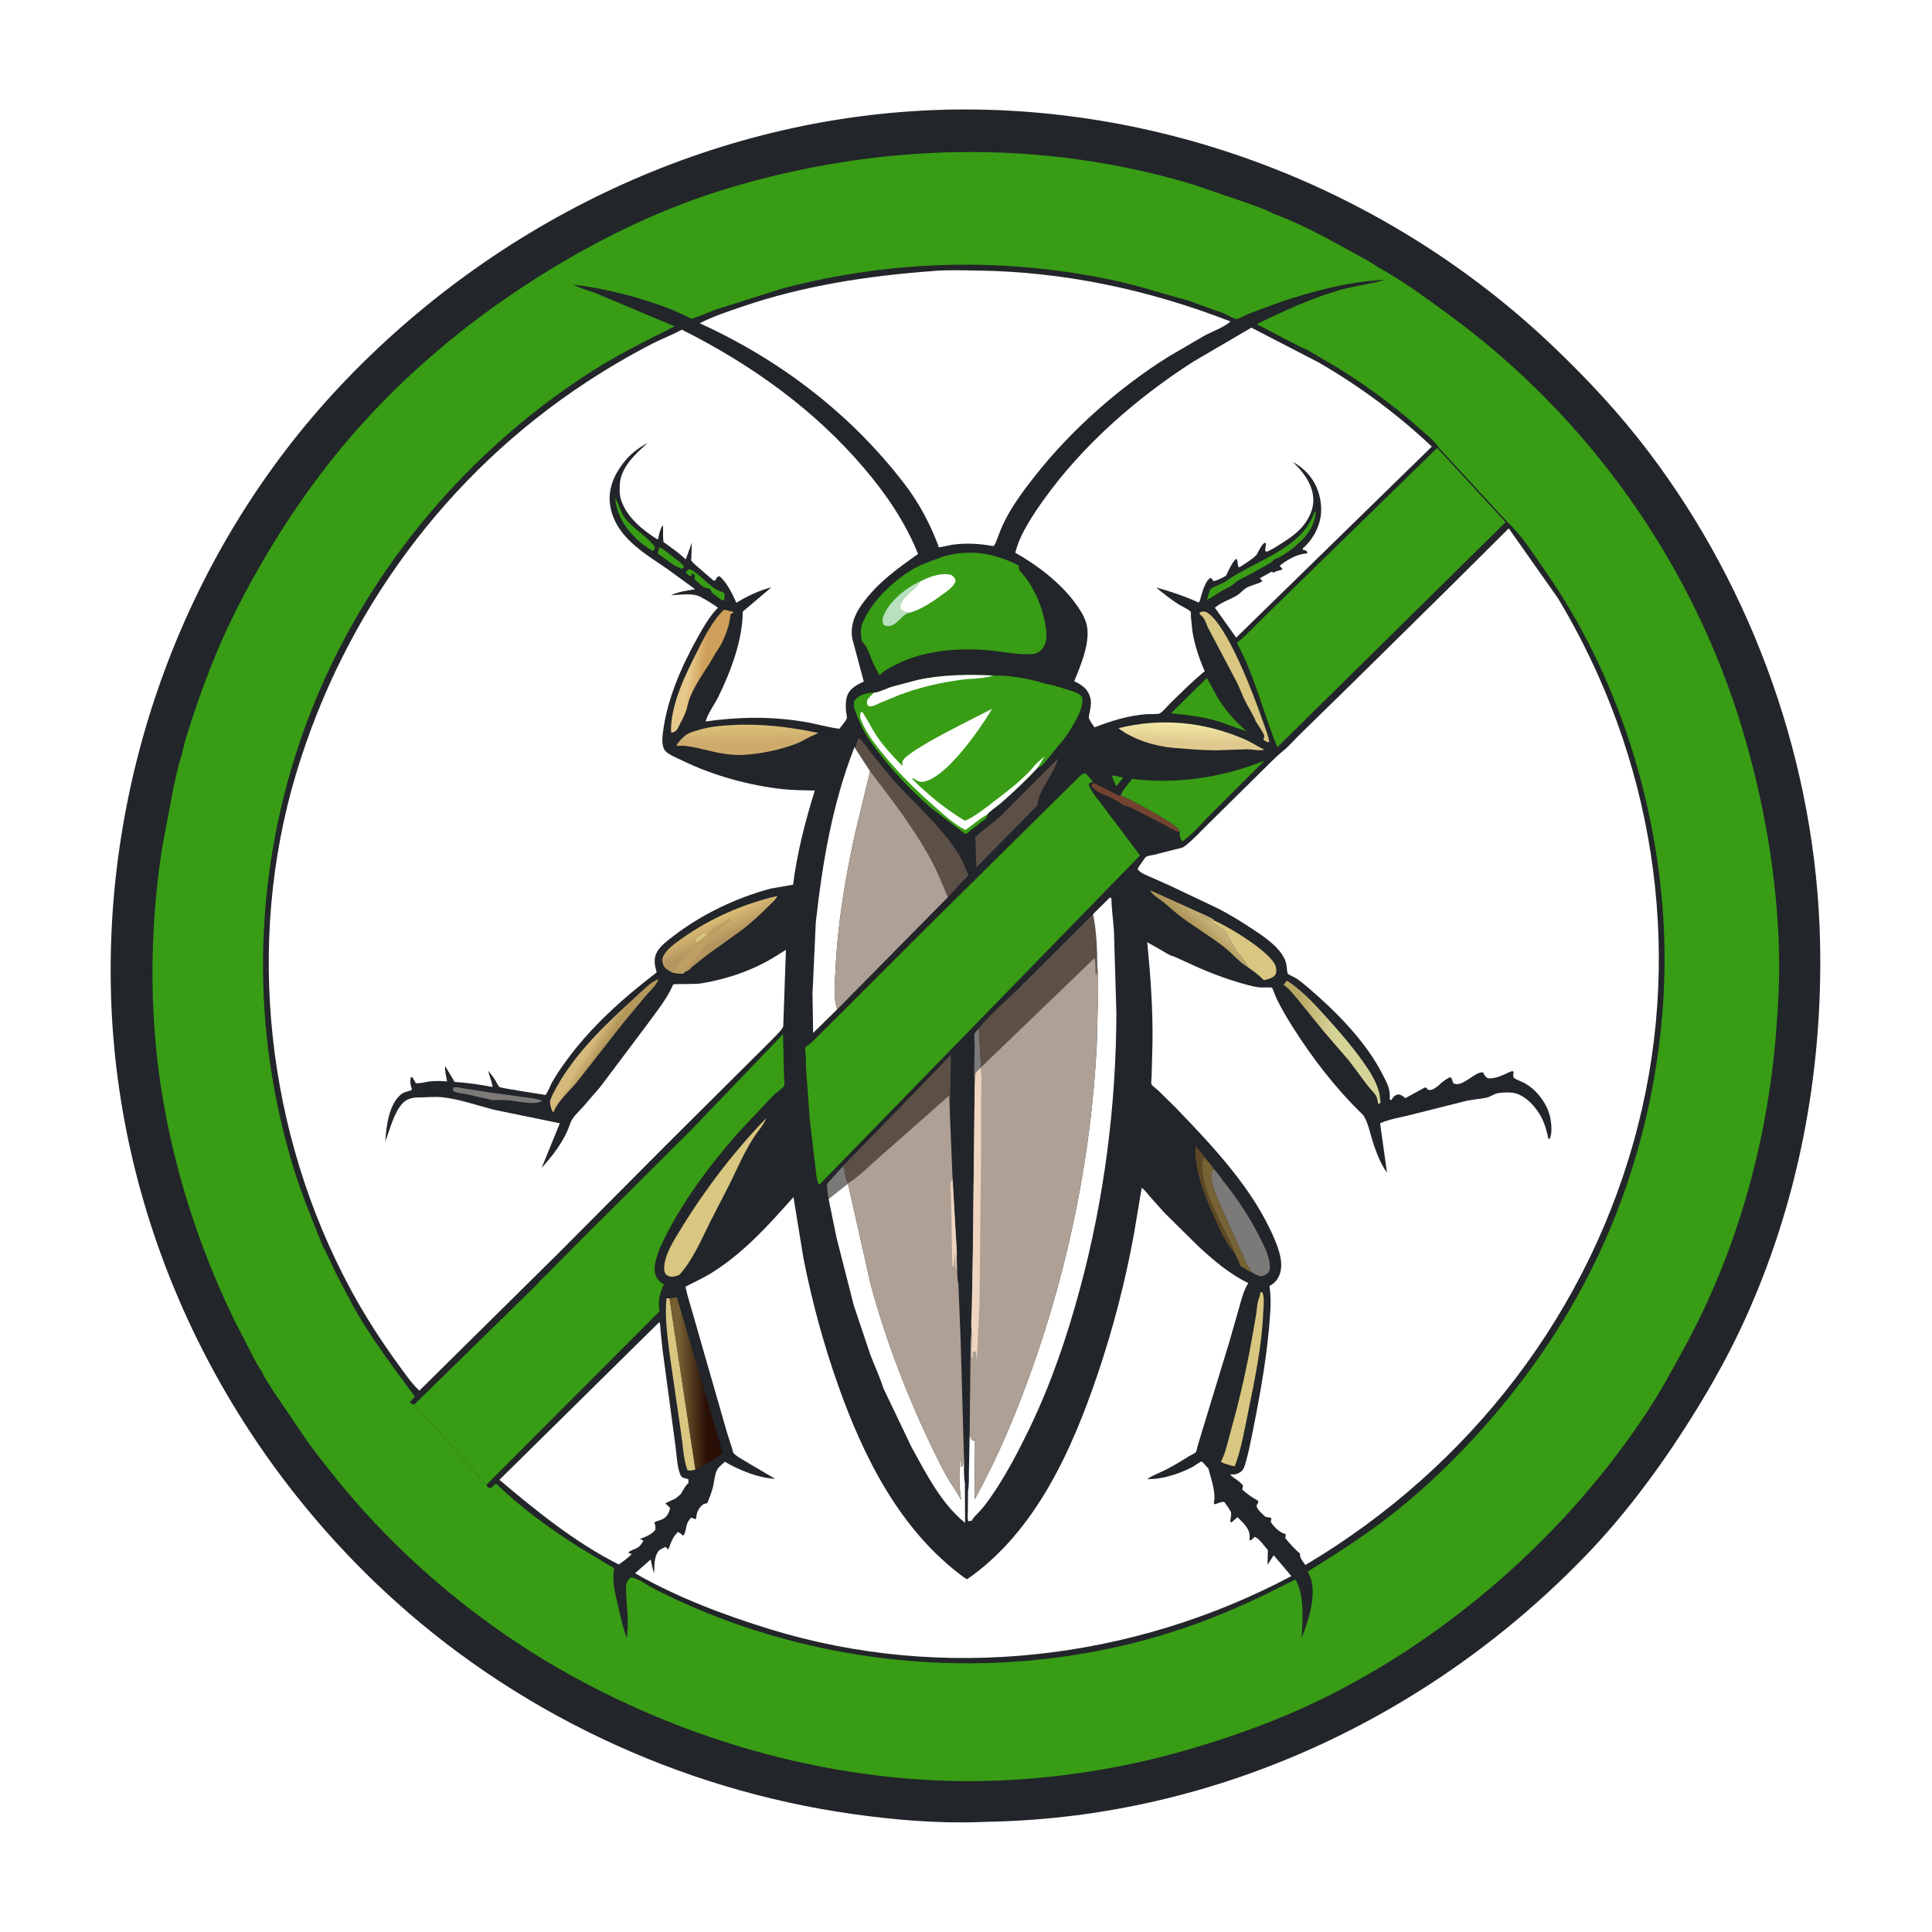
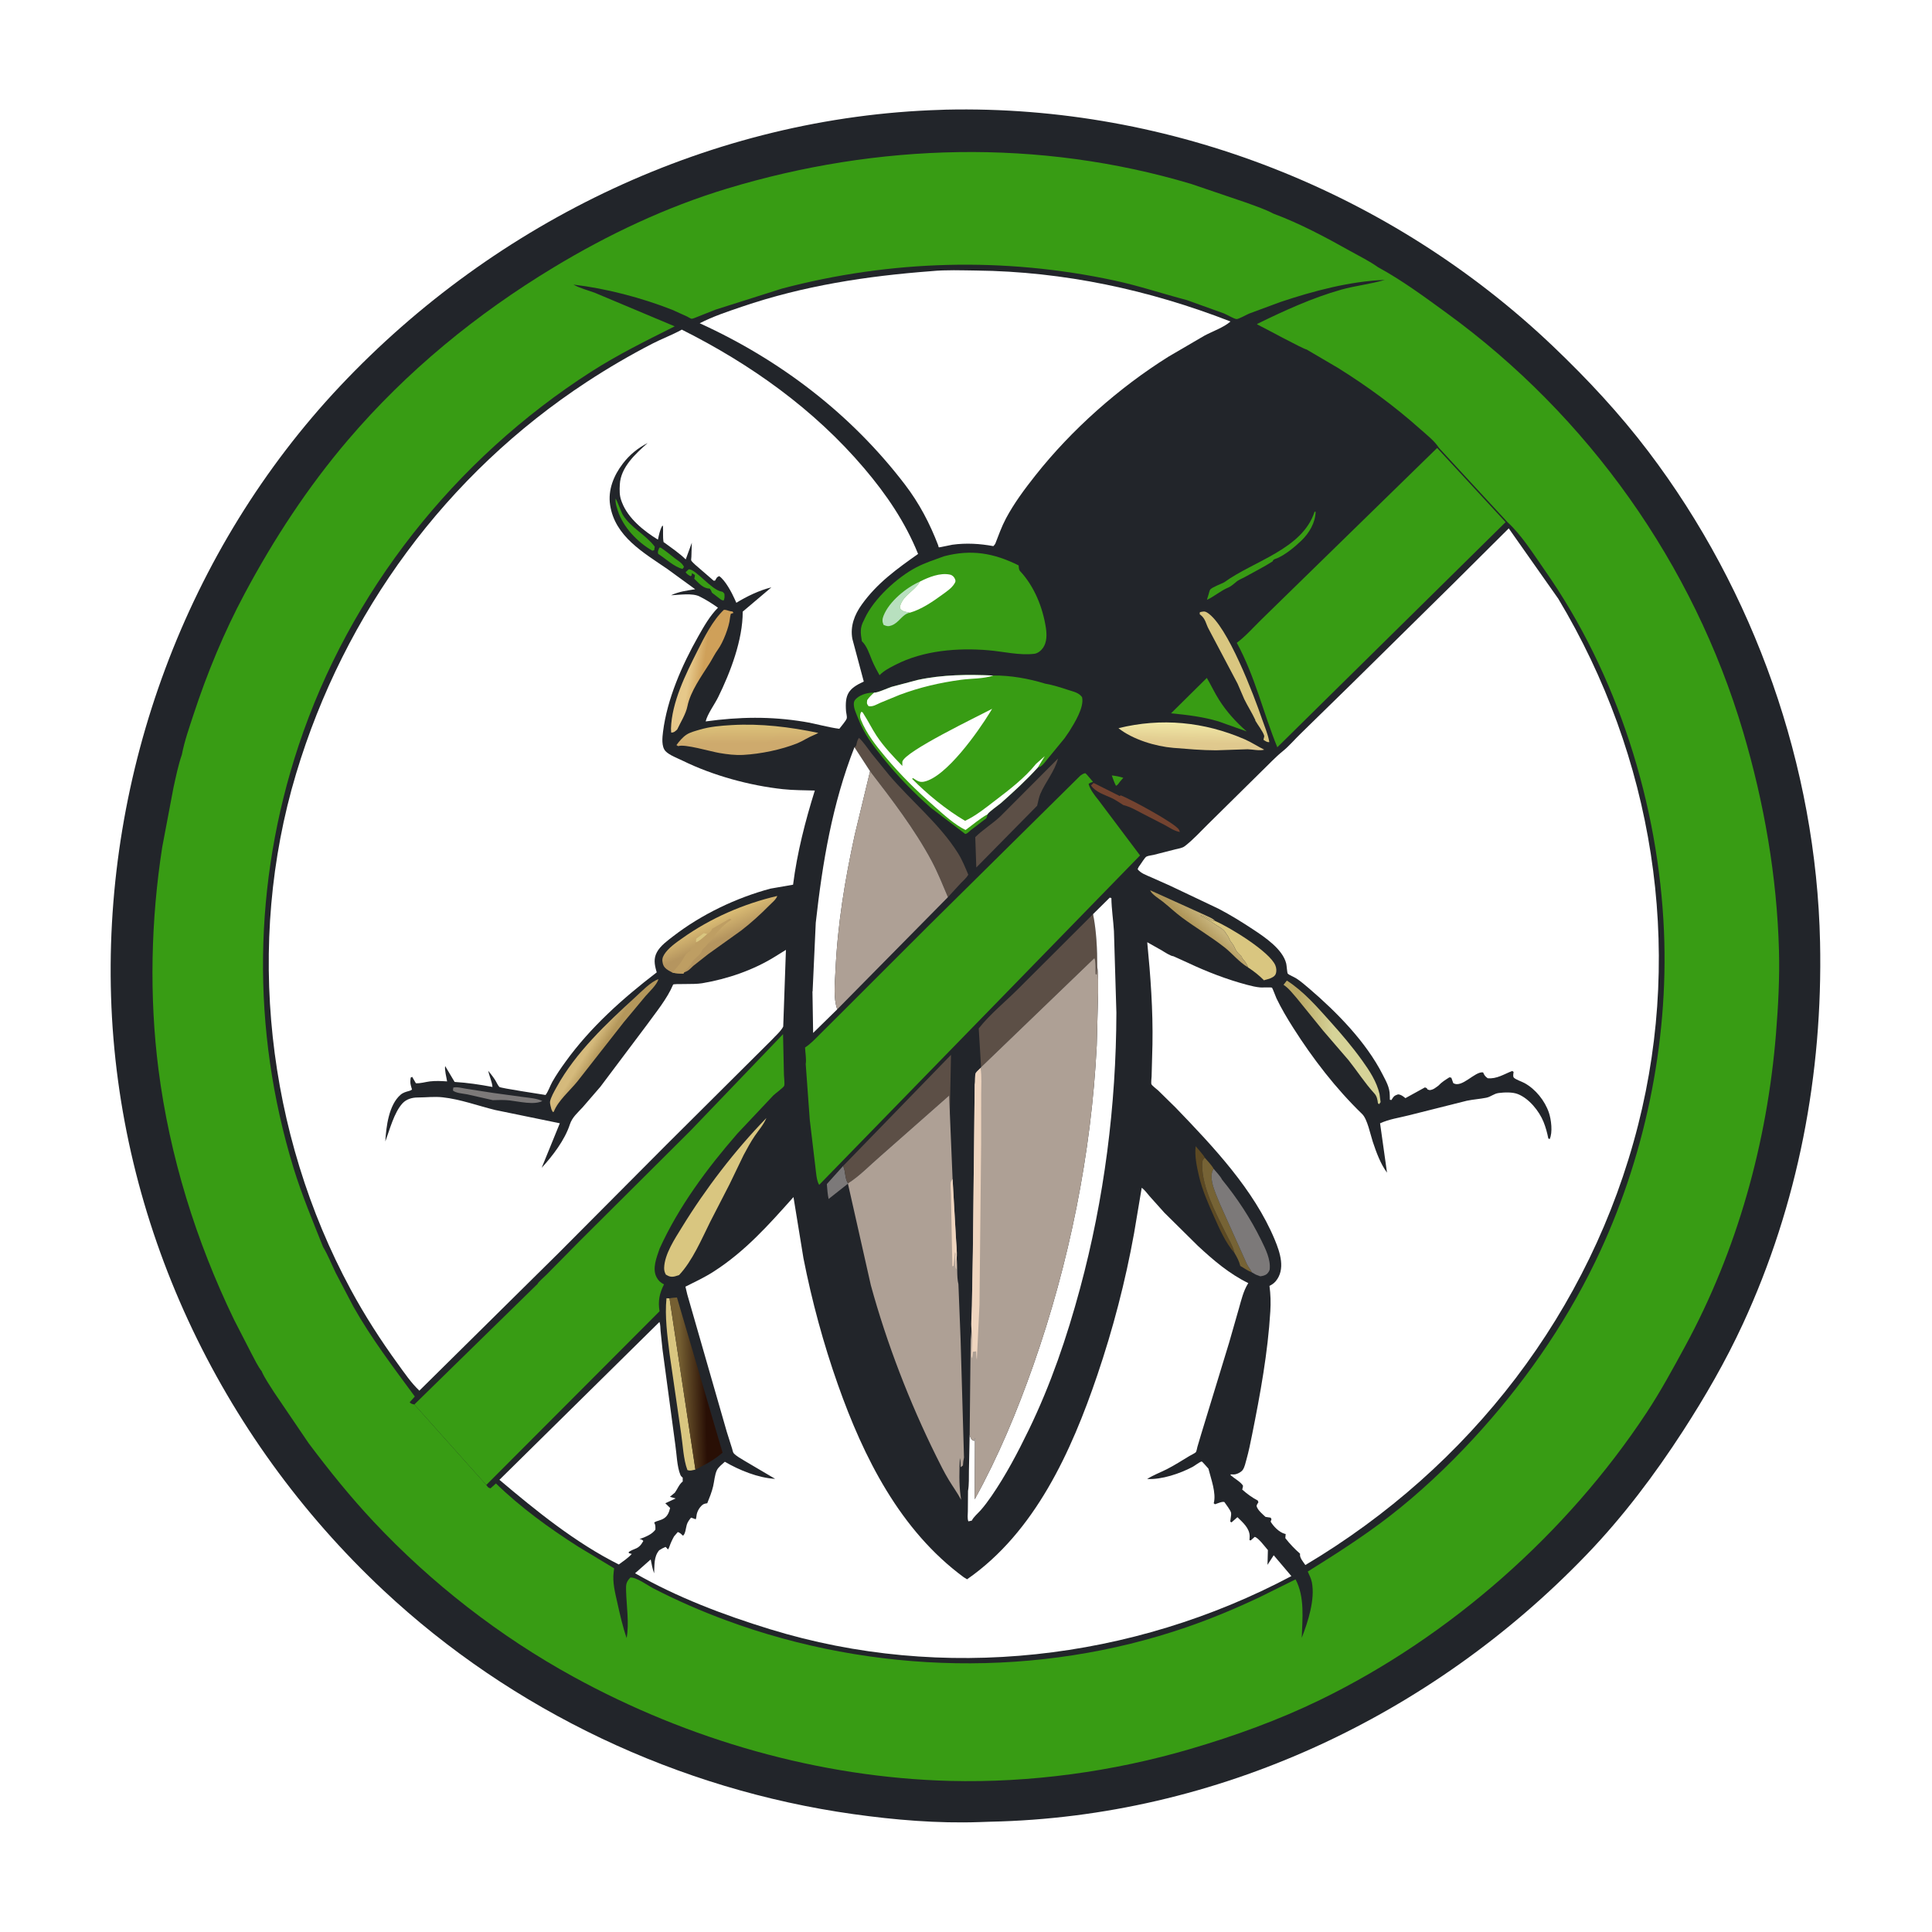
<svg xmlns="http://www.w3.org/2000/svg" width="1024" height="1024">
  <defs>
    <linearGradient id="gradient_1" x1="0.29" x2="0.42" y1="0.28" y2="0.17">
      <stop offset="0" stop-color="#B0975A" />
      <stop offset="1" stop-color="#C7B37B" />
    </linearGradient>
  </defs>
  <defs>
    <linearGradient id="gradient_2" x1="0.16" x2="0.5" y1="0.25" y2="0.24">
      <stop offset="0" stop-color="#BAA865" />
      <stop offset="1" stop-color="#D6D398" />
    </linearGradient>
  </defs>
  <defs>
    <linearGradient id="gradient_3" x1="0.52" x2="0.32" y1="0.48" y2="0.42">
      <stop offset="0" stop-color="#CFA059" />
      <stop offset="1" stop-color="#E6C88A" />
    </linearGradient>
  </defs>
  <defs>
    <linearGradient id="gradient_4" x1="0.5" x2="0.42" y1="0.5" y2="0.44">
      <stop offset="0" stop-color="#B4975B" />
      <stop offset="1" stop-color="#D5BA7C" />
    </linearGradient>
  </defs>
  <defs>
    <linearGradient id="gradient_5" x1="0.44" x2="0.52" y1="0.75" y2="-0.13">
      <stop offset="0" stop-color="#E0C98E" />
      <stop offset="1" stop-color="#F9F8B2" />
    </linearGradient>
  </defs>
  <defs>
    <linearGradient id="gradient_6" x1="0.45" x2="0.28" y1="0.6" y2="0.35">
      <stop offset="0" stop-color="#B5955F" />
      <stop offset="1" stop-color="#E3C579" />
    </linearGradient>
  </defs>
  <defs>
    <linearGradient id="gradient_7" x1="0.5" x2="0.46" y1="0.61" y2="-0.15">
      <stop offset="0" stop-color="#CEAA6D" />
      <stop offset="1" stop-color="#E1CA7E" />
    </linearGradient>
  </defs>
  <defs>
    <linearGradient id="gradient_8" x1="0.68" x2="0.2" y1="0.46" y2="0.49">
      <stop offset="0" stop-color="#290F05" />
      <stop offset="1" stop-color="#755F32" />
    </linearGradient>
  </defs>
  <g class="layer">
    <title>Layer 1</title>
    <path d="m0,0l1024,0l0,1024l-1024,0l0,-1024z" fill="white" id="svg_1" transform="matrix(1 0 0 1 0 0)" />
    <path d="m498.76,58.22l2.55,-0.1c118.99,-2.7 236.03,43.55 322.07,125.65c18.12,17.29 35.07,35.48 50.22,55.45c56.32,74.24 89.07,166.98 91.07,260.2c1.49,69.78 -11.6,138.87 -40.96,202.4c-9.1,19.7 -19.95,38.47 -31.73,56.68c-14.98,23.13 -31.69,45.32 -50.79,65.22c-82.59,86.07 -196.37,139.33 -316.23,141.82l-5.82,0.2c-22.32,0.77 -44.8,-1.12 -66.89,-4.22c-92.59,-13.02 -180.65,-54.62 -249,-118.59c-87.21,-81.62 -140.68,-195.07 -144.39,-314.82c-3.67,-118.56 39.94,-237.01 121.44,-323.53c82.55,-87.62 197.54,-142.74 318.46,-146.36z" fill="#22252A" id="svg_2" />
    <path d="m96.39,399.99c1.33,-7.03 3.9,-14.31 6.13,-21.11c7.26,-22.14 16.18,-43.73 27.17,-64.28c15.47,-28.95 33.45,-56.43 54.76,-81.42c31.06,-36.43 68.2,-66.82 109.09,-91.51c28.72,-17.35 59.48,-31.91 91.66,-41.66c80.19,-24.29 165.49,-26.56 246.06,-2.55l29.8,10.13c4.6,1.74 9.51,3.31 13.85,5.63c13.95,5.18 27.61,12.47 40.59,19.75c4.93,2.76 10.33,5.4 14.93,8.69c12.8,6.96 24.67,15.76 36.42,24.31c74.95,54.53 130.72,133.03 157.05,221.93c11.11,37.52 17.91,76.57 18.99,115.73c0.4,14.71 -0.38,29.36 -1.56,44.01c-4.64,57.72 -20.48,114.96 -48.19,165.93c-6.48,11.91 -12.99,23.93 -20.47,35.26c-42.19,63.91 -103.97,118.54 -172.85,152.08c-22.18,10.79 -45.31,19.14 -68.96,26.09c-40.89,12 -84.72,18.01 -127.36,16.92c-69.38,-1.79 -138.66,-21.82 -199.39,-55.09c-39.25,-21.49 -75.4,-49.62 -106.02,-82.24c-12.4,-13.2 -23.62,-27.17 -34.49,-41.63l-18.31,-26.98c-2.15,-3.48 -4.78,-7.13 -6.45,-10.85l-0.01,-0.16c-2.22,-2.84 -3.9,-6.49 -5.61,-9.67l-9.15,-17.8c-20.18,-41.69 -34.18,-86.66 -40.07,-132.66c-4.96,-38.7 -4.02,-79.31 1.98,-117.84l5.96,-31.5c1.3,-5.82 2.48,-11.87 4.45,-17.51z" fill="#389c14" id="svg_3" />
    <path d="m315.52,155.28c-3.73,-1.4 -8.16,-2.5 -11.6,-4.44c17.43,2.06 36.14,6.97 52.5,13.41l7.74,3.51c0.46,0.22 1.96,1.17 2.4,1.19c0.64,0.03 2.3,-0.73 2.99,-0.98l9.66,-3.84l35.21,-11.16c57.66,-15.21 117.82,-16.84 176.15,-4.32c13.1,2.81 25.55,7.01 38.45,10.39l19.66,7.07c1.61,0.63 5.26,2.88 6.73,3c1.03,0.08 5.33,-2.35 6.73,-2.93l16.66,-6.17c17.4,-5.8 36.76,-10.97 55.16,-11.66c-7.55,2.27 -15.47,3.03 -23.08,5.17c-15.38,4.34 -30.15,11.13 -44.48,18.12l-0.13,0.27c3.45,1.65 24.58,13.18 26.22,13.31l16.61,9.75c15.44,9.63 30.06,20.31 43.63,32.44c3.15,2.82 7.8,6.41 9.98,10.02l36.29,39.32c7.66,7.05 13.67,16.81 19.63,25.31c38.7,55.2 60.48,124.45 63.31,191.59c2.52,59.6 -10.44,121.38 -36.45,175.12c-16.68,34.46 -38.7,65.7 -64.62,93.79c-13.56,14.69 -28.77,29.02 -44.62,41.26c-13.78,10.63 -28.37,19.92 -43.11,29.13c0.77,1.74 1.8,3.78 2.17,5.65c1.8,9.15 -2.06,21 -5.36,29.48c0.34,-10.27 1.67,-21.58 -3.27,-30.98l-19.18,9.5c-12.52,5.91 -25.39,11.3 -38.47,15.81c-78.53,27.09 -166.36,25.12 -244.11,-3.59c-13.2,-4.88 -26.06,-10.47 -38.57,-16.93c-2.95,-1.52 -9.15,-6.06 -12.25,-5.76c-2.24,2.36 -2.36,3.67 -2.27,6.87c0.22,8.13 1.71,17.23 0.3,25.21c-2.12,-6.14 -3.53,-12.45 -4.94,-18.79c-1.18,-5.28 -2.63,-10.73 -1.93,-16.17l0.25,-2l-19.01,-11.47c-15.21,-9.67 -30.72,-20.92 -43.63,-33.52l-2.89,2.59c-1.33,-0.32 -1.38,-0.68 -2.23,-1.78l-38.14,-42.66c-1.09,-0.24 -1.69,-0.35 -2.49,-1.16l2.74,-3.07c-11.31,-15.39 -23.17,-30.99 -32.55,-47.64l-9.44,-18.02c-2.16,-4.5 -4.05,-9.33 -6.63,-13.6c-5.54,-13.96 -11.29,-27.59 -15.7,-41.98c-22.43,-73.27 -21.44,-150.96 2.69,-223.68c27.05,-81.54 82.88,-151.95 155.09,-198.25c14.28,-9.15 29.17,-16.46 44.29,-24.05l-42.09,-17.68z" fill="#22252A" id="svg_4" transform="matrix(1 0 0 1 0 0)" />
    <path d="m589.27,411c2.13,0.26 4.06,0.58 6.1,1.25l-1.74,2.02c-0.65,0.83 -1.16,1.81 -2.13,2.24c-0.93,-1.74 -1.55,-3.66 -2.23,-5.51z" fill="#389c14" id="svg_5" transform="matrix(1 0 0 1 0 0)" />
    <path d="m349.48,290.25l0.7,0.02c2.64,1.66 4.97,3.7 7.44,5.59c1.87,1.42 3.86,2.44 4.92,4.63l-0.79,1.05c-4.5,-1.11 -8.88,-5.39 -12.85,-7.93c-0.53,-1.32 0.1,-2.07 0.58,-3.36z" fill="#389C14" id="svg_6" />
    <path d="m365.05,301.75c3.57,-0.28 12.09,10.98 17.32,11.78c0.97,0.15 0.98,0.49 1.6,1.22c0.05,1.5 0.22,2.24 -0.47,3.59l-1.26,-0.44l-4.89,-3.75c-0.28,-0.84 -0.58,-1.43 -1.1,-2.14c-3.83,-0.19 -5.59,-2.77 -8.29,-5.26c0.27,-0.8 0.33,-1.18 0.35,-2l-1.56,-0.95l-0.15,1.2l-0.6,0.41c-1.01,-0.61 -2.03,-1.08 -2.61,-2.16l1.66,-1.5z" fill="#389C14" id="svg_7" />
-     <path d="m518.75,545.1l1.24,20.54l-0.27,0.41c-0.68,0.72 -2.09,1.88 -2.55,2.7c-0.56,1 -0.21,4.58 -0.56,6.02c-0.57,-6.75 0,-14.16 -0.03,-20.99c-0.01,-1.39 -0.45,-5.01 -0.02,-6.03c0.33,-0.78 1.61,-1.95 2.19,-2.65z" fill="#7C7979" id="svg_8" />
    <path d="m326.23,264.25c0.57,0.26 3.04,7.35 4.01,8.87c4.32,6.74 11.98,10.27 16.8,16.63l-0.29,1.87l-0.99,0.27c-7.87,-4.53 -15.45,-12.41 -18.29,-21.16l-0.22,-0.72c-0.65,-2.04 -1.14,-3.6 -1.02,-5.76z" fill="#389C14" id="svg_9" />
    <path d="m446.85,618.01c1.44,2.74 0.82,6.79 2.65,9.15l-0.07,0.23l-10.25,8.09c-0.55,-2.62 -0.72,-5.25 -0.93,-7.9l8.6,-9.57z" fill="#7C7979" id="svg_10" />
    <path d="m633.73,607.5c0.68,0.85 4.74,5.35 4.8,6.08c-1.27,1.25 -1.33,2.06 -1.35,3.83c-0.07,11.88 7.12,25.32 12.29,35.81c1.59,3.24 4.13,7.43 4.85,10.91c-4.83,-5.51 -7.93,-12.78 -10.91,-19.41c-3.06,-6.85 -6.14,-13.87 -7.88,-21.2c-1.21,-5.14 -2.41,-10.73 -1.8,-16.02z" fill="#5C4923" id="svg_11" />
    <path d="m261.18,583.1l-13.54,-3.07c-2.13,-0.42 -6.03,-0.63 -7.58,-2.03l0.19,-1.57c1.94,-0.5 4.77,0.31 6.75,0.62l14.38,2.22l16.19,2.21c3.26,0.43 6.87,0.67 9.87,2.07c-4.15,2.28 -12.58,0.24 -17.19,-0.29c-2.99,-0.35 -6.07,-0.24 -9.07,-0.16z" fill="#7C7979" id="svg_12" />
    <path d="m595.35,426.68c-2.03,-1.28 -4.13,-2.78 -6.32,-3.78c-3.54,-1.62 -8.57,-3.16 -10.75,-6.65l1.36,-1.27l13.82,6.92l0.56,-0.35c4.87,1.84 29.28,15 30.86,18.24c0.28,0.55 0.29,0.65 0.46,1.18c-3,-0.52 -5.27,-2.23 -7.9,-3.64l-11.7,-6.02c-3.37,-1.77 -6.66,-3.7 -10.39,-4.63z" fill="#734330" id="svg_13" />
    <path d="m648.88,308.62c15.51,-11.3 41.44,-17.5 47.87,-37.4l0.56,0.03c-0.12,5.76 -3.48,11.4 -7.55,15.29c-3.48,3.32 -8.34,7.39 -12.77,9.3c-1.08,0.47 -2.11,0.48 -2.45,1.68c-4.65,2.99 -9.88,5.58 -14.71,8.3c-1.58,0.88 -3.55,1.55 -4.85,2.81c-1.21,0.96 -2.39,2.05 -3.8,2.7c-4.27,1.78 -7.49,4.75 -11.49,6.6l0.74,-2.43c0.19,-0.57 0.66,-2.67 1.02,-3.05c1.24,-1.32 5.64,-2.9 7.43,-3.83z" fill="#389C14" id="svg_14" />
    <path d="m654.32,664.13c-0.72,-3.48 -3.26,-7.67 -4.85,-10.91c-5.17,-10.49 -12.36,-23.93 -12.29,-35.81c0.02,-1.77 0.08,-2.58 1.35,-3.83c1.49,1.8 3.65,3.85 4.7,5.9c-1.45,2.24 -1.22,5.21 -0.62,7.8c0.86,3.69 2.64,7.41 4.02,10.94l14.26,31.8c0.74,1.56 1.92,2.81 2.64,4.37c-2.14,-0.82 -4.17,-2.25 -6.15,-3.42c-0.64,-2.59 -1.73,-4.57 -3.06,-6.84z" fill="#766335" id="svg_15" />
    <path d="m661.52,512.77c-0.56,-1.38 -1.13,-2.51 -2.11,-3.67l-0.91,-1.1c-0.77,-1.35 0.28,-0.24 -0.68,-1.22c-1.13,-1.14 -2.23,-2.04 -2.96,-3.51c-0.51,-1.03 -0.92,-2.09 -1.61,-3.02c-0.52,-0.69 -1,-1.18 -1.39,-1.98c-0.49,-0.98 -0.86,-1.94 -1.52,-2.82l-0.34,-0.45c-1.46,-2.94 -4.28,-3.7 -6.72,-5.61c-2.14,-1.66 -4.56,-2.74 -6.93,-4.03c0.84,-0.75 5.84,3.08 7.74,2.8c7.69,3.3 28.91,16.26 31.89,23.54c0.58,1.41 0.72,3.11 0.16,4.55c-0.51,1.32 -2.14,2.04 -3.39,2.51l-2.06,0.59c-0.56,0.14 -0.36,0.02 -0.67,0.3c-2.63,-2.67 -5.39,-4.82 -8.5,-6.88z" fill="#D9C680" id="svg_16" />
    <path d="m609.65,471.88l27.99,12.67c1.82,0.92 5.28,2.13 6.45,3.61c-1.9,0.28 -6.9,-3.55 -7.74,-2.8c2.37,1.29 4.79,2.37 6.93,4.03c2.44,1.91 5.26,2.67 6.72,5.61l0.34,0.45c0.66,0.88 1.03,1.84 1.52,2.82c0.39,0.8 0.87,1.29 1.39,1.98c0.69,0.93 1.1,1.99 1.61,3.02c0.73,1.47 1.83,2.37 2.96,3.51c0.96,0.98 -0.09,-0.13 0.68,1.22l0.91,1.1c0.98,1.16 1.55,2.29 2.11,3.67c-4.89,-2.91 -8.16,-7.25 -12.55,-10.7c-7.22,-5.66 -15.13,-10.29 -22.47,-15.74c-3.49,-2.59 -6.71,-5.64 -10.11,-8.37c-1.82,-1.46 -6.15,-4.05 -6.74,-6.08z" fill="url(#gradient_1)" id="svg_17" />
    <path d="m635.94,324.47c1.69,-0.34 2.43,-0.71 3.99,0.28c10.67,6.77 24.69,43.85 29.03,56.5c1.27,3.7 3.01,7.75 3.72,11.58l0.07,0.5c-1.25,0.15 -2.1,-0.59 -3.11,-1.23c0.08,-0.38 0.51,-1.82 0.43,-2.1c-0.74,-2.42 -3.45,-5.8 -4.77,-8.13l0.05,-0.25c-1.77,-3.81 -4.05,-7.3 -5.87,-11.05l-3.54,-8.21l-15.23,-28.8c-1.58,-2.79 -1.65,-5.51 -4.44,-7.69l-0.4,-0.3l0.07,-1.1z" fill="#D9C680" id="svg_18" transform="matrix(1 0 0 1 0 0)" />
    <path d="m353.25,688.09l1.61,0.06l13.72,90.77c-1.51,0.28 -2.81,0.83 -4.24,0.23c-2.17,-5.76 -2.39,-13.3 -3.34,-19.45l-6.11,-42.13c-1.18,-9.65 -2.59,-19.75 -1.64,-29.48z" fill="#D9C680" id="svg_19" />
    <path d="m639.65,359.31c2.25,3.83 4.11,7.89 6.5,11.65c4.04,6.35 8.96,11.76 14.61,16.71l-15.14,-5.38c-8.17,-2.41 -16.5,-3.4 -24.95,-4.22l18.98,-18.76z" fill="#389c14" id="svg_20" transform="matrix(1 0 0 1 0 0)" />
    <path d="m680.3,521.97l1.76,-2.25c8.95,5.74 16.1,14.04 23.15,21.89c5.92,6.59 11.54,13.21 16.71,20.4c3.91,5.45 7.75,11.23 9.26,17.87l0.56,4.25l-0.77,1.12l-0.63,-0.5c-0.25,-1.94 -0.54,-3.72 -1.91,-5.21c-5.01,-5.45 -9.06,-11.84 -13.68,-17.63l-13.5,-15.68l-13.79,-17c-2.19,-2.51 -4.36,-5.42 -7.16,-7.26z" fill="url(#gradient_2)" id="svg_21" />
-     <path d="m667.95,684.92l1.14,0.02c1.28,3.21 0.57,7.34 0.44,10.75c-0.71,17.79 -4.51,35.74 -8.07,53.14c-1.9,9.26 -3.64,19.53 -7.01,28.37c-2.64,-0.56 -4.91,-1.18 -7.37,-2.32c2.64,-5.18 3.5,-10.23 5.06,-15.74c4.77,-16.77 8.57,-33.57 11.6,-50.76l2.09,-11.88c0.36,-2.51 0.43,-5.79 1.35,-8.12c0.54,-1.38 0.69,-1.98 0.77,-3.46z" fill="#D9C680" id="svg_22" />
    <path d="m383.63,323.25c1.37,-0.17 2.35,0.56 3.7,0.74l0.92,0.12l0.53,0.75l-1.43,0.49c-0.2,0.83 -0.41,1.61 -0.48,2.47c-0.39,4.39 -3.65,12.74 -6.28,16.33c-1.71,2.35 -2.96,4.98 -4.5,7.45c-4.26,6.77 -10.16,14.83 -11.74,22.75c-0.81,4.09 -3.63,8.45 -5.41,12.28c-1.06,0.98 -1.7,1.68 -3.19,1.65l-0.12,-2.03c0.39,-14.07 7.79,-28.86 13.99,-41.2c3.65,-7.28 8.07,-16.16 14.01,-21.8z" fill="url(#gradient_3)" id="svg_23" />
    <path d="m293.08,589.44c-0.34,-0.5 -0.66,-0.95 -0.83,-1.54c-0.22,-0.76 -0.84,-3.13 -0.74,-3.88c0.3,-2.25 2.43,-5.89 3.56,-7.93c10,-18.19 26.49,-33.75 41.65,-47.57c2.93,-2.67 8.49,-8.44 12.3,-9.53c-1.1,3.25 -4.7,6.45 -6.94,9.03l-11.51,13.82l-24.6,31.42c-3.9,4.78 -10.27,10.23 -12.42,15.95l-0.47,0.23z" fill="url(#gradient_4)" id="svg_24" />
    <path d="m549.71,427.06l-32.25,32.73l-0.55,-16.08c3.91,-3.91 9.02,-7.03 13.16,-10.88l30.69,-30.79c-1.74,6.8 -6.64,12.39 -9.36,18.75c-0.84,1.96 -1.14,4.21 -1.69,6.27z" fill="#5C4F46" id="svg_25" />
    <path d="m643.23,619.48c1.36,1.7 3.52,3.77 4.45,5.69c8.16,10.01 15.09,20.54 20.79,32.14c2.28,4.65 5.06,10.14 4.5,15.44c-0.09,0.82 -0.77,1.77 -1.38,2.36c-0.94,0.91 -2.36,1.18 -3.59,1.36l-2.36,-0.88l-2.11,-1.2c-0.72,-1.56 -1.9,-2.81 -2.64,-4.37l-14.26,-31.8c-1.38,-3.53 -3.16,-7.25 -4.02,-10.94c-0.6,-2.59 -0.83,-5.56 0.62,-7.8z" fill="#7C7979" id="svg_26" />
    <path d="m592.81,385.95c22.7,-5.59 45.38,-3.43 66.91,5.9c3.63,1.58 6.82,3.75 10.35,5.49c-2.47,0.75 -6.23,-0.19 -8.86,-0.22l-16.67,0.56c-7.55,0 -15.13,-0.71 -22.66,-1.3c-9.43,-0.78 -21.54,-4.43 -29.07,-10.43z" fill="url(#gradient_5)" id="svg_27" />
    <path d="m359.9,675.83l-2.11,0.65c-2,0.5 -3.16,0.13 -4.87,-0.91c-0.65,-1.15 -0.94,-2.25 -0.91,-3.57c0.19,-7.25 5.7,-15.47 9.39,-21.48c12.61,-20.56 28.03,-40.67 44.82,-57.97c-1.61,3.72 -3.86,6.14 -6.09,9.38c-2.22,3.23 -4.14,6.83 -6,10.28l-7.44,15.43l-10.29,20.01c-4.5,9.06 -9.44,20.75 -16.5,28.18z" fill="#D9C680" id="svg_28" />
    <path d="m411.97,474.87c-0.55,1.82 -2.84,3.62 -4.16,4.96c-4.67,4.71 -9.67,9.32 -14.94,13.35l-17.45,12.48l-7.97,6.27c-1.08,0.92 -1.95,2.07 -3.21,2.75l-1.68,0.74l-0.35,0.62c-1.99,-0.01 -3.81,-0.12 -5.76,-0.51l-2.14,-1.18c-1.55,-0.93 -2.57,-1.91 -3.02,-3.72c-0.45,-1.81 -0.25,-3.04 0.7,-4.63c2.11,-3.49 6.38,-6.42 9.66,-8.74c15.09,-10.68 32.38,-18.2 50.32,-22.39z" fill="url(#gradient_6)" id="svg_29" />
    <path d="m368.92,499.51c-0.04,-0.71 0.01,-1.29 0.1,-1.99l4.03,-2.95l1.85,0.49c-1.77,1.46 -3.85,3.67 -5.98,4.45z" fill="#D9C680" id="svg_30" />
    <path d="m374.9,495.06l0.49,-0.32c1.03,-0.74 1.67,-1.34 2.13,-2.53l0.65,-0.35l8.58,-4.93c0.86,0.31 0.56,0.07 1,0.57l-1.29,0.78c-2.33,1.4 -6.72,5.89 -7.96,8.22c-0.85,1.6 -2.98,2.76 -4,4.5c-0.72,1.22 -1.91,1.54 -2.5,3c-1.04,2.61 -4.28,3.94 -5.5,6.5c-0.85,1.8 -2.88,3.2 -3.94,4.92l-0.35,0.62c-1.99,-0.01 -3.81,-0.12 -5.76,-0.51c1.37,-1.81 2.98,-3.45 4.3,-5.27c1.65,-2.26 2.5,-5.3 5.25,-6.26c0.09,-1.09 -0.08,-0.6 0.5,-1.5c1.12,-0.37 1.44,-0.9 2.25,-1.75l-0.5,-0.44l0.67,-0.8c2.13,-0.78 4.21,-2.99 5.98,-4.45z" fill="#BE9E63" id="svg_31" />
    <path d="m358.53,394.92c1.42,-1.97 3.23,-4.13 5.26,-5.49c1.94,-1.31 4.73,-1.99 6.96,-2.66c5.5,-1.65 11.31,-2.13 17.02,-2.46c15.47,-0.9 30.82,0.99 45.96,4.15c-0.9,0.47 -1.73,0.92 -2.67,1.29c-2.89,1.14 -5.49,3 -8.37,4.17c-8.56,3.44 -19.53,5.68 -28.68,6.19c-4.38,0.24 -8.5,-0.29 -12.81,-1.02c-4.4,-0.74 -18.5,-4.91 -21.73,-3.61l-0.94,-0.56z" fill="url(#gradient_7)" id="svg_32" />
    <path d="m354.86,688.15c1.3,-0.28 2.61,-0.36 3.94,-0.47l24.18,82.25c-4.67,4.02 -8.94,6.26 -14.4,8.99l-13.72,-90.77z" fill="url(#gradient_8)" id="svg_33" />
    <path d="m452.88,396.03c0.6,-0.52 0.85,-0.53 1.02,-1.33c0.29,-1.41 0.52,-2.43 1.35,-3.64c2.57,2.4 4.55,5.52 6.69,8.3l9.53,11.72c11.71,13.67 26.66,25.79 36.25,41.06c2.26,3.59 3.84,7.55 5.49,11.45c-0.89,1.67 -2.59,3.08 -3.91,4.45l-6.87,7.47c-2.8,-6.53 -5.28,-12.89 -8.64,-19.2c-8.89,-16.64 -21.13,-32.64 -32.63,-47.54l-8.28,-12.74z" fill="#5C4F46" id="svg_34" />
    <path d="m504.05,559.1l-0.61,31.04l-0.37,-9.49l-36.62,32.29c-5.31,4.56 -11.02,10.55 -16.95,14.22c-1.83,-2.36 -1.21,-6.41 -2.65,-9.15l57.2,-58.91z" fill="#5C4F46" id="svg_35" />
-     <path d="m594.02,421.55c1.12,-3.03 4.05,-6.1 6.02,-8.69c23.9,2.86 48,-0.76 70.25,-9.74l-28.21,28.07c-4.83,4.8 -9.92,11.05 -15.53,14.81l-1.27,-2.74l0.06,-2.29c-0.17,-0.53 -0.18,-0.63 -0.46,-1.18c-1.58,-3.24 -25.99,-16.4 -30.86,-18.24z" fill="#389c14" id="svg_36" transform="matrix(1 0 0 1 0 0)" />
    <path d="m579.34,484.51c1.79,8.85 2.26,18.77 2.21,27.79l-0.3,4.28l-0.52,-0.33c-0.11,-2 0.15,-6.8 -0.66,-8.45l-60.08,57.84l-1.24,-20.54c5.85,-7.48 14.09,-14.15 20.85,-20.91l39.74,-39.68z" fill="#5C4F46" id="svg_37" />
    <path d="m452.88,396.03l8.28,12.74l-8.08,33.5c-5.29,24.27 -9.17,47.68 -10.28,72.54c-0.29,6.36 -1.2,14.07 0.96,20.15l-12.78,12.52l-0.36,-22.03c0.21,-0.25 0.09,-0.06 0.11,-0.68l1.64,-35.71c3.56,-31.9 8.74,-62.97 20.51,-93.03z" fill="white" id="svg_38" />
-     <path d="m449.43,627.39l12.13,53.79c8.42,30.75 20.49,62.02 34.63,90.59c2.09,4.22 4.19,8.48 6.62,12.51c2.14,3.57 4.67,7 6.61,10.68l-0.27,-1.99c-0.95,-6.68 -0.65,-13.49 -0.43,-20.22c0.46,1.57 0.39,3.26 0.43,4.89l1.23,-0.89c0.06,-1.49 0.25,-2.84 0.55,-4.29c0.08,4.43 -0.3,9.42 0.5,13.76l0.02,10.78l0.07,10.13c-12.68,-10.19 -20.62,-26.08 -28.37,-40.09l-14.93,-31.22c-1.91,-6.07 -4.71,-11.96 -6.97,-17.92l-8.75,-26.12l-9.09,-35.66l-4.23,-20.64l10.25,-8.09z" fill="white" id="svg_39" />
    <path d="m579.34,484.51l8.86,-8.76l0.85,0.24c0.09,5.86 1.01,11.66 1.36,17.5l1.3,43.26c-0.13,49.18 -6.44,98.65 -19.26,146.15c-6.98,25.86 -15.45,50.75 -27.14,74.88c-5.82,12.01 -12.2,24.12 -19.76,35.12c-1.8,2.61 -3.7,5.2 -5.8,7.58c-1.53,1.72 -3.66,3.43 -4.69,5.48l-1.81,0.38c-0.6,-1.52 -0.3,-3.64 -0.27,-5.27l0.09,-10.84c0.62,-3.45 0.4,-7.27 0.48,-10.77l0.39,-18.94l0.24,0.78c0.49,1.41 0.79,1.82 2.07,2.45l0.25,-0.75l0.25,-0.84l-0.14,32.51c12.57,-22.77 22.44,-46.56 31.06,-71.06c19.07,-54.22 30.76,-112.18 33.64,-169.59l0.72,-27.79c-0.03,-4.61 0.19,-9.37 -0.48,-13.93c0.05,-9.02 -0.42,-18.94 -2.21,-27.79z" fill="white" id="svg_40" />
    <path d="m461.16,408.77c11.5,14.9 23.74,30.9 32.63,47.54c3.36,6.31 5.84,12.67 8.64,19.2l-58.67,59.45c-2.16,-6.08 -1.25,-13.79 -0.96,-20.15c1.11,-24.86 4.99,-48.27 10.28,-72.54l8.08,-33.5z" fill="#AEA095" id="svg_41" />
    <path d="m500.4,294.82c14.38,-3.76 26.3,-1.72 39.48,4.85c0.14,1 0.08,2.26 0.76,3c7.56,8.1 12.03,19.22 13.7,30.06c0.53,3.49 0.58,7.7 -1.54,10.68c-1.02,1.44 -2.75,2.89 -4.56,3.11c-7.85,0.97 -16.47,-1.2 -24.3,-1.86c-16.38,-1.39 -34.54,0.07 -49.36,7.71c-2.94,1.51 -6.1,3.09 -8.41,5.51c-1.41,-2.54 -2.84,-5.13 -3.96,-7.82c-1.44,-3.46 -2.64,-7.58 -5.4,-10.2c-0.71,-4.38 -1.13,-7.14 1.12,-11.2l0.44,-0.97c4.89,-10.42 17.12,-21.65 27.23,-26.95c4.8,-2.52 9.76,-4.05 14.8,-5.92z" fill="#389C14" id="svg_42" />
    <path d="m482.25,324.74c-4.21,0.83 -5.58,5.26 -9.72,6.76c-1.71,0.63 -2.59,0.42 -4.22,-0.31c-0.78,-1.77 -0.73,-3.04 0.01,-4.89c2.97,-7.49 12.03,-14.92 19.29,-18.07l-0.23,0.4c-2.93,4.93 -9.03,6.91 -10.42,13.12c0.31,1.23 0.35,1.31 1.52,1.97c0.83,0.48 1.65,0.58 2.58,0.77l0.73,0.16l0.46,0.09z" fill="#B8E0BF" id="svg_43" />
    <path d="m487.61,308.23c4.55,-2.3 10.7,-4.8 15.89,-3.67c1.26,0.27 2.17,1.16 2.67,2.34c0.45,1.09 0.27,1.49 -0.3,2.43c-1.47,2.43 -4.07,4.11 -6.32,5.77c-5.07,3.71 -11.19,7.91 -17.3,9.64l-0.46,-0.09l-0.73,-0.16c-0.93,-0.19 -1.75,-0.29 -2.58,-0.77c-1.17,-0.66 -1.21,-0.74 -1.52,-1.97c1.39,-6.21 7.49,-8.19 10.42,-13.12l0.23,-0.4z" fill="white" id="svg_44" />
    <path d="m463.29,367.1c1.65,0.21 7.41,-2.47 9.29,-3.06l13.77,-3.65c13.2,-2.85 26.72,-2.97 40.15,-2.35c9.05,-0.11 18.71,1.62 27.35,4.27c4.27,0.77 8.29,2.04 12.4,3.4c2.75,0.91 5.49,1.36 7.26,3.79c1.28,5.29 -4,13.7 -6.76,18.13l-2.58,3.75l-9.47,11.53c-1.38,1.63 -2.44,3.42 -4.65,3.9c-6.04,6.67 -12.7,12.76 -19.42,18.74c-1.26,1.11 -6.71,4.86 -7.21,6.05c-0.18,0.76 -0.38,1.39 -0.66,2.11l-8.18,6.25c-0.9,0.73 -1.85,1.95 -3,2.05l-18.24,-13.88c-9.35,-8.27 -17.59,-16.76 -25.41,-26.46c-5.56,-6.9 -10.06,-12.88 -13.25,-21.24c-0.91,-2.39 -2.18,-4.8 -2.15,-7.43c0.01,-1.34 0.55,-2.05 1.53,-2.92c2.3,-2.08 6.19,-3.06 9.23,-2.98z" fill="#389C14" id="svg_45" />
    <path d="m463.29,367.1c1.65,0.21 7.41,-2.47 9.29,-3.06l13.77,-3.65c13.2,-2.85 26.72,-2.97 40.15,-2.35c-5.17,1.8 -11.57,1.52 -17.05,2.25c-11.28,1.52 -21.89,3.98 -32.57,7.97l-10.19,4.19c-1.97,0.86 -4.18,2.33 -6.36,1.8c-1.05,-1.43 -0.9,-1.4 -0.69,-3.19c1.07,-1.57 2.23,-2.7 3.65,-3.96z" fill="white" id="svg_46" />
    <path d="m523.42,431.6c-3.92,2.14 -7.99,5.65 -11.65,8.31c-5.75,-2.77 -11.72,-8.27 -16.51,-12.49c-9.37,-8.23 -17.94,-16.67 -25.96,-26.23c-5.09,-6.07 -9.99,-12.27 -13,-19.69c-0.63,-1.54 -0.55,-2.68 0.1,-4.16c0.97,0.09 0.76,0.19 1.28,0.98c2.48,3.81 4.44,7.93 6.96,11.72c3.89,5.83 8.75,10.89 13.61,15.92l0.01,-2.21c1.2,-5.52 40.32,-24.17 47.57,-28.07l-1.06,1.78c-6.07,9.96 -23.25,34.51 -35.11,36.86c-2.14,0.42 -3.47,-0.42 -5.18,-1.55l-0.48,-0.32l-0.6,0.3c8.09,8.22 18.15,16.44 28.11,22.3c5.65,-2.61 10.76,-6.78 15.69,-10.55c7.64,-5.84 15.9,-12.09 21.93,-19.64l4.62,-4.09l-3.7,6.04c-6.04,6.67 -12.7,12.76 -19.42,18.74c-1.26,1.11 -6.71,4.86 -7.21,6.05z" fill="white" id="svg_47" />
-     <path d="m358.09,794.21l-5.47,2.54l2.56,2.5c-0.27,1.01 -0.51,1.96 -0.98,2.9c-1.13,2.25 -2.78,3.13 -5.19,3.85c-0.99,0.3 -1.41,0.4 -2.28,1c0.76,1.26 0.66,2.34 0.64,3.75c-1.8,2.48 -5.03,3.76 -7.84,4.79l-0.59,0.21c1.14,0.2 1.25,0.16 2.04,1c-1.14,2 -2.18,3.36 -4.41,4.19c-1.28,0.48 -2.19,0.89 -3.32,1.65l0.04,0.6l1.55,0.43c-1.84,2.12 -4.61,3.88 -6.86,5.59c-22.9,-11.47 -43.81,-28.42 -63.27,-44.88l84.82,-83.67c0.54,1.42 0.46,3.24 0.59,4.77l1.03,9.86l6.79,50.54c0.72,4.8 0.86,11.51 2.69,15.92c0.27,0.64 0.71,0.99 1.22,1.44c1.05,0.23 2.02,0.49 3.03,0.87l0.01,2.04c-1.9,1.44 -2.76,3.97 -4.16,5.9l-2.64,2.21z" fill="white" id="svg_48" />
+     <path d="m358.09,794.21l-5.47,2.54l2.56,2.5c-0.27,1.01 -0.51,1.96 -0.98,2.9c-1.13,2.25 -2.78,3.13 -5.19,3.85c-0.99,0.3 -1.41,0.4 -2.28,1c0.76,1.26 0.66,2.34 0.64,3.75c-1.8,2.48 -5.03,3.76 -7.84,4.79l-0.59,0.21c1.14,0.2 1.25,0.16 2.04,1c-1.14,2 -2.18,3.36 -4.41,4.19c-1.28,0.48 -2.19,0.89 -3.32,1.65l0.04,0.6l1.55,0.43c-1.84,2.12 -4.61,3.88 -6.86,5.59c-22.9,-11.47 -43.81,-28.42 -63.27,-44.88l84.82,-83.67c0.54,1.42 0.46,3.24 0.59,4.77l1.03,9.86l6.79,50.54c0.72,4.8 0.86,11.51 2.69,15.92c0.27,0.64 0.71,0.99 1.22,1.44l0.01,2.04c-1.9,1.44 -2.76,3.97 -4.16,5.9l-2.64,2.21z" fill="white" id="svg_48" />
    <path d="m449.5,627.16c5.93,-3.67 11.64,-9.66 16.95,-14.22l36.62,-32.29l0.37,9.49l1.45,34.77l1.73,30.25c0.16,3.79 0.73,8.06 0.43,11.82c0.57,4.36 -0.09,9.49 0.93,13.67l1.15,29.18l1.8,62.63c-0.3,1.45 -0.49,2.8 -0.55,4.29l-1.23,0.89c-0.04,-1.63 0.03,-3.32 -0.43,-4.89c-0.22,6.73 -0.52,13.54 0.43,20.22l0.27,1.99c-1.94,-3.68 -4.47,-7.11 -6.61,-10.68c-2.43,-4.03 -4.53,-8.29 -6.62,-12.51c-14.14,-28.57 -26.21,-59.84 -34.63,-90.59l-12.13,-53.79l0.07,-0.23z" fill="#AEA095" id="svg_49" />
    <path d="m507.05,666.98c-0.34,1.84 -0.17,3.9 -0.17,5.77c-0.73,-0.96 -0.43,-2.99 -0.5,-4.25c-0.05,-0.83 -0.16,-1.58 -0.08,-2.41c0.1,-0.98 0.38,-1.53 -0.13,-2.42l-0.74,7.25l-0.66,0.27l-0.77,-38.3c0.01,-1.57 -0.43,-5.26 0.06,-6.63c0.18,-0.5 0.55,-0.9 0.83,-1.35l1.73,30.25c0.16,3.79 0.73,8.06 0.43,11.82z" fill="#EFD5BF" id="svg_50" />
    <path d="m761.71,237.43l36.29,39.32l-121,119.32c-7.52,-18.42 -11.84,-37.71 -21.47,-55.35c4.7,-3.52 8.93,-8.35 13.15,-12.47l22.66,-22.13l70.37,-68.69z" fill="#389c14" id="svg_51" transform="matrix(1 0 0 1 0 0)" />
    <path d="m284.92,680.5c0.17,-0.81 3.94,-4.09 4.77,-4.92l17.65,-17.91l58.52,-58.27l49.17,-51.27l0.48,21.62c0.03,1.34 0.49,4.65 0.12,5.77c-0.28,0.84 -4.7,4.05 -5.72,5.05l-19.06,20.23c-15.95,18.31 -31.23,38.85 -41.25,61.01c-1.55,4.6 -4.06,10.54 -1.59,15.19c0.98,1.84 2.1,2.81 3.93,3.75c-2.43,4.83 -3.26,8.85 -2.36,14.25l-91.83,92.07l-38.14,-42.66l65.31,-63.91z" fill="#389c14" id="svg_52" transform="matrix(1 0 0 1 0 0)" />
    <path d="m519.99,565.64l60.08,-57.84c0.81,1.65 0.55,6.45 0.66,8.45l0.52,0.33l0.3,-4.28c0.67,4.56 0.45,9.32 0.48,13.93l-0.72,27.79c-2.88,57.41 -14.57,115.37 -33.64,169.59c-8.62,24.5 -18.49,48.29 -31.06,71.06l0.14,-32.51l-0.25,0.84l-0.25,0.75c-1.28,-0.63 -1.58,-1.04 -2.07,-2.45l-0.24,-0.78l0.52,-50.3l0.48,-5.3c-0.36,-4.14 0.12,-8.79 0.19,-12.97l0.51,-28.5l0.97,-88.68c0.35,-1.44 0,-5.02 0.56,-6.02c0.46,-0.82 1.87,-1.98 2.55,-2.7l0.27,-0.41z" fill="#AEA095" id="svg_53" />
    <path d="m519.72,566.05c0.7,4.51 0.33,9.45 0.33,14.02l-0.02,26.29l-0.88,85.09l-1.4,29.27c-0.32,-1.48 -0.33,-2.96 -0.37,-4.47l-1.74,0.22l-0.34,3.36c-0.76,-0.99 -0.36,-2.46 -0.31,-3.69c0.14,-3.59 0.5,-7.66 -0.05,-11.22c-0.36,-4.14 0.12,-8.79 0.19,-12.97l0.51,-28.5l0.97,-88.68c0.35,-1.44 0,-5.02 0.56,-6.02c0.46,-0.82 1.87,-1.98 2.55,-2.7z" fill="#EFD5BF" id="svg_54" />
    <path d="m572.65,411.06c0.9,-0.62 1.51,-1.07 2.6,-1.25l0.82,0.76l3.23,3.81c-0.89,0.32 -1.58,0.5 -2.31,1.12c0.63,2.8 3.36,6.3 5.17,8.5l22.09,29.4l-170.07,174.6c-1.47,-2.25 -1.67,-7.03 -2.03,-9.69l-2.94,-24.68l-2.16,-29.69c0.44,-2.41 -0.25,-6.2 -0.36,-8.73c3.16,-2.06 5.71,-4.9 8.37,-7.54l12.03,-11.97l44.29,-44.28l81.27,-80.36z" fill="#389c14" id="svg_55" transform="matrix(1 0 0 1 0 0)" />
    <path d="m493.73,143.71c7.66,-0.75 16.01,-0.41 23.72,-0.32c46.39,0.52 91.57,10.21 134.74,27c-3.39,3.09 -9.67,5.28 -13.82,7.52l-19.02,11.11c-26.32,16.48 -51.37,38.67 -70.6,63.01c-5.67,7.17 -11.23,14.62 -15.54,22.7c-2.29,4.31 -3.96,8.98 -5.72,13.52c-0.26,0.43 -0.66,0.83 -0.99,1.21c-7.17,-1.33 -14.45,-1.74 -21.7,-0.75c-0.73,0.1 -6.97,1.49 -7.13,1.4c-0.32,-0.19 -0.27,-0.71 -0.4,-1.06c-4.46,-11.66 -10.05,-22.32 -17.65,-32.26c-28.56,-37.38 -66.07,-66.01 -108.76,-85.46c7.18,-3.68 14.65,-6.14 22.27,-8.74c32.83,-11.19 66.13,-16.28 100.6,-18.88z" fill="white" id="svg_56" />
-     <path d="m663.25,173.67l35.46,18.32c21.63,12.47 42.06,27.59 60.19,44.72l-103.7,101.25l-10.81,-15.22l-0.49,-0.59c3.03,-2.85 8.33,-4.42 11.93,-6.7c1.86,-1.18 3.05,-2.94 5.06,-4.01c2.48,-1.32 5.32,-1.8 7.86,-3.11c0.41,-1.7 -0.5,-0.54 -0.91,-1.91l6.16,-3.41l1,0.49c1.43,-0.85 2.9,-1.15 4.5,-1.53c0.51,-1.08 -0.89,-0.87 -1.11,-2.22c3.57,-2.89 8.87,-5.95 13.5,-6.33c0.91,-0.08 0.46,0.12 1.2,-0.67c-0.81,-1.1 -1.31,-1.01 -2.55,-1.39l-0.08,-0.61c2.44,-2.16 4.43,-4.57 6.06,-7.39c3.99,-6.96 4.7,-13.82 2.56,-21.5c-2.11,-7.56 -7.07,-13.24 -13.82,-17.03c3.87,3.91 7.36,7.72 9.38,12.92c2.02,5.23 2,10.05 -0.36,15.19c-3.3,7.19 -8.85,11.15 -15.32,15.23c-2.49,1.58 -4.96,3.25 -7.71,4.32l-0.73,-0.74l0.51,-3.5l-0.53,-0.67c-1.86,0.9 -3.42,4.68 -4.47,6.49c-2.56,2.57 -6.14,4.64 -9.14,6.68c-1.28,-0.54 -0.51,-3.08 -1.5,-4.59c-1.97,0.93 -4.5,6.89 -5.59,9.04c-2.13,1.1 -4.19,2.32 -6.55,2.81l-1.46,-1.76c-2.7,0.98 -4.43,7.24 -5.21,9.81c-0.3,1 -0.5,2.56 -1.24,3.26c-7.51,-3.32 -14.64,-5.79 -22.55,-7.94c3.63,3.11 7.61,6.14 11.6,8.76c1.27,0.83 6.07,3.1 6.68,4.1c0.18,0.29 0.13,2.4 0.15,2.82l0.74,7.21c1.17,7.63 3.52,14.44 6.55,21.51c-6.33,5.19 -12.16,11.07 -18.03,16.75c-1.59,1.54 -3.97,4.59 -5.8,5.61c-0.94,0.53 -5.6,0.29 -6.93,0.39c-9.81,0.73 -18.5,3.49 -27.62,6.97c-0.72,-1.05 -2.73,-3.68 -2.95,-4.88c-0.17,-0.96 0.29,-2.75 0.48,-3.75c0.55,-2.92 0.93,-5.03 -0.04,-7.93c-1.26,-3.78 -4.1,-5.78 -7.49,-7.5l-0.78,-0.39c3.54,-8.49 9,-21.39 6.46,-30.53c-1.07,-3.86 -3.49,-7.57 -5.84,-10.77c-8.09,-11.01 -20.03,-20.08 -31.81,-26.78l0.11,-0.56c2.38,-9.49 9.69,-20.27 15.35,-28.13c20.72,-28.8 49.02,-53.45 78.76,-72.54l30.87,-18.07z" fill="white" id="svg_57" />
    <path d="m357.25,814.33l2,-2.32c1.15,0.34 1.89,1.15 2.75,1.95c1.33,-0.99 1.49,-4.13 2.01,-5.82c0.44,-1.46 1.31,-2.58 2.24,-3.76l2.53,0.87c0.25,-0.7 0.31,-1.18 0.39,-1.93c0.23,-2.08 1.48,-4.3 3.08,-5.65c0.76,-0.65 1.66,-0.77 2.61,-0.92c1.18,-2.92 2.4,-5.92 3.12,-9c0.62,-2.64 0.83,-6.11 1.98,-8.51c0.78,-1.62 2.89,-3.26 4.22,-4.48c7.62,4.45 17.7,8.59 26.67,9.06l-16.11,-9.49c-1.7,-1.05 -4.7,-2.64 -5.95,-4.2c-0.32,-0.39 -0.62,-1.89 -0.79,-2.41l-2.77,-8.76l-20.94,-72.82l-0.99,-4.18c5.08,-2.55 10.15,-4.92 14.95,-8c16.73,-10.73 29.24,-24.83 42.31,-39.49l5.28,32.39c4.48,22.72 10.56,45.21 18.27,67.04c13.62,38.57 32.96,77.2 66.64,102.03l1.81,1.13c36.01,-24.98 55.34,-67.88 69.01,-108.12c8.33,-24.52 14.92,-49.8 19.51,-75.28l4.05,-24.11c1.61,1.11 2.89,3 4.18,4.47l7.81,8.72l17.82,17.62c8.22,7.62 16.57,14.77 26.69,19.72l-0.25,0.38c-2.32,3.75 -3.47,8.57 -4.66,12.78l-5.24,18.31l-14.73,48.24l-2.09,7.03c-0.15,0.57 -0.48,2.38 -0.79,2.8c-0.45,0.59 -2.73,1.65 -3.46,2.09c-3.94,2.38 -7.88,4.91 -11.98,7c-3.4,1.73 -7.21,3.12 -10.41,5.19c7.76,0.38 17.3,-2.84 24.12,-6.44c1.03,-0.55 3.82,-2.72 4.76,-2.84c0.33,-0.04 2.68,2.82 3.58,3.77c1.34,5.38 4.28,12.98 2.82,18.36l0.65,0.54c1.21,-0.39 3.93,-1.63 5.01,-1.17c0.81,1.27 3.35,4.38 3.55,5.78c0.14,0.92 -0.24,2.61 -0.33,3.59c-0.12,1.26 -0.39,0.84 0.57,1.39l3.11,-2.75c2.83,2.78 6.47,5.84 6.49,10.15l-0.1,2.02l0.67,0.15l2.08,-1.87c1.93,0.36 5.52,5.33 7.01,6.99l-0.21,7.82l3.29,-5.08l9.37,11.05c-84.3,44.73 -184.71,56.31 -276.35,28.15c-24.43,-7.51 -49.3,-16.89 -71.51,-29.65l8.29,-7.33c0.49,2.5 0.93,4.96 1.81,7.35c0.26,-4.4 -0.25,-8.7 2.67,-12.2c1.12,-0.73 2.14,-1.29 3.38,-1.8l0.67,0.62l0.58,0.77c0.58,-0.87 0.45,-0.54 0.75,-1.39c0.69,-1.98 1.49,-3.71 2.5,-5.55z" fill="white" id="svg_58" />
    <path d="m756.62,577.44c-0.42,-0.9 -0.5,-0.73 -1.37,-1.1l-10.35,5.7c-1.29,-1.01 -2.2,-1.85 -3.9,-2c-1.89,0.64 -2.19,0.85 -3.24,2.56l-0.26,0.43l-0.85,-0.13l-0.05,-2.4c-0.03,-4.2 -1.93,-7.35 -3.79,-11.01c-8.75,-17.22 -24.26,-32.99 -38.89,-45.52c-2.2,-1.88 -4.45,-3.82 -6.88,-5.41c-1.04,-0.69 -3.84,-1.76 -4.54,-2.57c-0.27,-0.33 -0.56,-4.43 -0.77,-5.26c-1.87,-7.68 -11.4,-14.05 -17.59,-18.13c-5.92,-3.91 -12.02,-7.69 -18.32,-10.97l-25.63,-12.17l-10.19,-4.54c-2.58,-1.14 -5.16,-1.96 -7.02,-4.17c0.32,-1.04 0.8,-1.68 1.45,-2.54c0.68,-0.9 2.32,-3.68 3.19,-4.18c0.83,-0.49 2.84,-0.68 3.86,-0.93l11.49,-2.94c1.8,-0.49 3.54,-0.55 5.05,-1.72c4.29,-3.29 8.2,-7.64 12.06,-11.43l28.27,-27.91c3.82,-3.66 7.54,-7.73 11.65,-11.04c3.27,-2.65 6.43,-6.39 9.52,-9.36l26.8,-26.2l54.13,-53.37l29.22,-29.08l26.2,37.21c50.28,83.7 66.47,184.13 42.37,279c-25.08,98.73 -89.13,181.37 -176.37,233.24c-0.91,-1.34 -2.84,-3.6 -2.84,-5.26l0.04,-0.74c-2.93,-2.57 -5.41,-5.19 -7.82,-8.25l0.19,-2.2l-0.72,-0.17c-2.83,-0.86 -5.79,-3.9 -7.25,-6.38l0.44,-1.25l-0.41,-0.85l-2.75,-0.42c-1.53,-1.4 -4.06,-3.49 -4.67,-5.53c-0.22,-0.73 0.55,-1.57 0.9,-2.2l-0.31,-0.91c-3.08,-1.64 -5.66,-3.52 -8.26,-5.84c0.2,-0.7 0.33,-1.29 0.43,-2c-1.12,-2.03 -4.7,-3.94 -6.59,-5.61l0,-0.44l1.8,0.04c1.57,-0.09 3.8,-1.17 4.7,-2.51c0.97,-1.45 1.4,-3.66 1.88,-5.34c1.24,-4.39 2.13,-8.86 3.03,-13.34c4.32,-21.51 8.33,-43.36 9.64,-65.3c0.27,-4.58 0.17,-8.91 -0.45,-13.45c1.25,-0.62 2.36,-1.37 3.27,-2.44c5.36,-6.31 2.33,-15.29 -0.46,-22.02c-11.03,-26.57 -32.76,-49.49 -52.51,-70l-9.27,-9.11c-0.76,-0.71 -3.2,-2.49 -3.59,-3.31c-0.28,-0.57 0.06,-3.47 0.09,-4.2l0.45,-16.95c0.32,-18.07 -1.01,-36.17 -2.77,-54.13l7.91,4.46c1.1,0.7 4.62,2.95 5.89,2.95l7.82,3.53c9.86,4.66 20.71,8.85 31.27,11.64c2.3,0.6 4.7,1.21 7.08,1.4c0.97,0.08 5.65,-0.19 6.17,0.13c0.23,0.15 2.08,5.05 2.36,5.65c2.6,5.41 5.67,10.57 8.89,15.64c10.42,16.41 22.56,32.15 36.54,45.69c2.76,2.68 4.35,10.87 5.61,14.65c1.84,5.5 4.07,11.73 7.55,16.4l-3.68,-26.15c5.08,-2.3 9.78,-2.84 15.09,-4.2l30.91,-7.77c3.42,-0.71 6.92,-0.91 10.33,-1.6c2.36,-0.48 4.02,-2.16 6.47,-2.48c3.07,-0.4 7.34,-0.58 10.23,0.56c5.96,2.35 11.28,8.99 13.61,14.73c1.13,2.79 1.96,5.85 2.53,8.79l0.72,0.34c1.68,-3.53 0.82,-10.39 -0.4,-14c-2.13,-6.3 -7.08,-12.52 -12.96,-15.71c-1.52,-0.83 -4.34,-1.71 -5.56,-2.79c-0.69,-0.61 -0.28,-2.38 -0.19,-3.12l-0.75,-0.49c-4.29,1.66 -8.27,4.35 -13,3.84c-1.36,-0.99 -1.75,-1.55 -2.42,-3.09c-4.36,-0.69 -11.28,8.6 -15.83,5.65l-1,-2.82l-1,-0.24c-2.07,1.32 -4.09,2.52 -5.77,4.35c-1.55,1.15 -2.76,2.28 -4.74,2.45l-1.12,-0.34z" fill="white" id="svg_59" />
    <path d="m415.13,544.08c-1.14,2.43 -4.4,5.21 -6.27,7.28l-55.69,55.42l-57.32,57.57l-73.58,72.73c-4.38,-4.16 -7.88,-9.34 -11.42,-14.21c-9.13,-12.56 -17.62,-25.79 -24.99,-39.45c-44.56,-82.54 -55.95,-183.36 -28.91,-273.39c25.57,-85.17 79.66,-158.89 154.18,-207.67c11.17,-7.31 22.87,-14.16 34.75,-20.27c4.92,-2.53 10.14,-4.46 15,-7.1l0.49,-0.28c36.54,18.31 70.13,42.23 96.71,73.54c11.78,13.89 21.67,28.4 28.53,45.35c-11.28,7.98 -21.65,15.37 -29.86,26.84c-3.87,5.4 -6.2,11.49 -4.98,18.16l6.05,22.63c-8.22,3.78 -10.06,6.86 -9.4,15.77c0.08,0.96 0.59,2.87 0.4,3.67c-0.32,1.34 -3.05,4.33 -3.96,5.61c-6.25,-0.82 -12.44,-2.72 -18.69,-3.74c-17.82,-2.91 -34.32,-2.61 -52.15,-0.17c0.95,-3.95 4.76,-9.07 6.6,-12.81c6.54,-13.26 13.09,-30.45 13.04,-45.38l15.19,-12.86c-6.11,1.44 -13.29,4.88 -18.57,8.17l-0.78,-1.74c-1.64,-3.68 -4.96,-9.98 -8.25,-12.38c-1.4,0.44 -1.51,1.15 -2.25,2.38l-0.75,0.02l-9.7,-8.38c-0.54,-0.53 -1.9,-1.71 -2.2,-2.36c-0.09,-0.2 0.09,-1.63 0.1,-1.87l0.23,-7.5l-3.22,8.84c-3.71,-3.57 -7.64,-6.18 -11.76,-9.2c-0.49,-2.85 -0.12,-5.81 -0.31,-8.7l-0.5,0.3c-1.18,2.23 -1.62,4.66 -2.18,7.11c-7.46,-4.53 -15.81,-11.27 -19.03,-19.68l-0.31,-0.83c-1.09,-2.85 -1.02,-5.74 -0.85,-8.75c0.5,-9.15 8.36,-16.26 14.74,-21.93c-5.22,2.67 -9.55,6.22 -13.13,10.89c-4.8,6.25 -7.97,13.92 -6.76,21.92c2.53,16.77 17.74,25.29 30.38,33.98l14.71,10.7c-4.46,0.71 -8.66,1.25 -12.8,3.2c4.32,-0.18 11.3,-1.29 15.12,0.63c3.51,1.76 6.57,3.68 9.76,5.96c-4.42,4.49 -7.4,9.82 -10.49,15.27c-8.55,15.1 -16.46,33.11 -18.63,50.49c-0.38,3.01 -0.92,7.86 1.33,10.28c1.96,2.11 6.57,3.82 9.18,5.1c15.95,7.81 35.35,13.12 53.01,15.04c5.56,0.6 11.34,0.56 16.93,0.73c-5.07,16.2 -9.39,33.04 -11.52,49.9l-12.02,2.09c-18.16,4.88 -36.51,13.65 -51.44,25.17c-3.03,2.33 -6.85,5.07 -8.7,8.5c-1.81,3.34 -1.31,6.45 -0.33,9.93l0.22,0.78c-17.93,13.72 -35.15,29.07 -48.41,47.48c-2.46,3.4 -4.88,6.91 -6.94,10.57c-1.25,2.23 -2.04,4.91 -3.57,6.94c-2.65,-0.49 -23.89,-3.61 -24.51,-4.28c-0.83,-0.89 -1.56,-2.65 -2.25,-3.71c-1.09,-1.69 -2.37,-3.27 -3.61,-4.84c0.54,2.86 2,5.7 2.23,8.57c-6.79,-1.28 -13.17,-2.22 -20.06,-2.66l-5.01,-8.41c-0.41,1.94 0.71,6.05 1.02,8.13c-3.07,-0.21 -6.01,-0.36 -9.07,-0.01c-2.34,0.28 -5.19,1.17 -7.48,0.98l-1.6,-2.76l-0.35,-0.63l-0.79,0.4c-0.23,1.59 -0.32,2.78 0.12,4.34l0.15,0.51l0.24,0.88l0.18,0.61c-0.52,0.4 -0.87,0.56 -1.52,0.74c-1.7,0.47 -3.16,0.84 -4.54,2.02c-6.25,5.39 -7.64,16.97 -8.08,24.76c2.32,-6.15 4.6,-15.31 9.11,-20.22c2.06,-2.23 5.08,-3.09 8.06,-3.09c4.45,-0.01 8.71,-0.59 13.2,-0.1c9.32,1.01 18.72,4.48 27.86,6.73l34.26,7.04l-9.62,23.6c5.83,-6.33 12.26,-14.75 14.93,-22.97c1.26,-3.88 4.14,-6.19 6.84,-9.16l9.36,-10.84l24.5,-32.62c4.77,-6.62 10.91,-14.01 14.04,-21.51c0.25,-0.61 10.84,0.04 15.29,-0.71c13.54,-2.27 27.38,-7 39.03,-14.31l5.47,-3.4l-1.43,40.63z" fill="white" id="svg_60" />
  </g>
</svg>